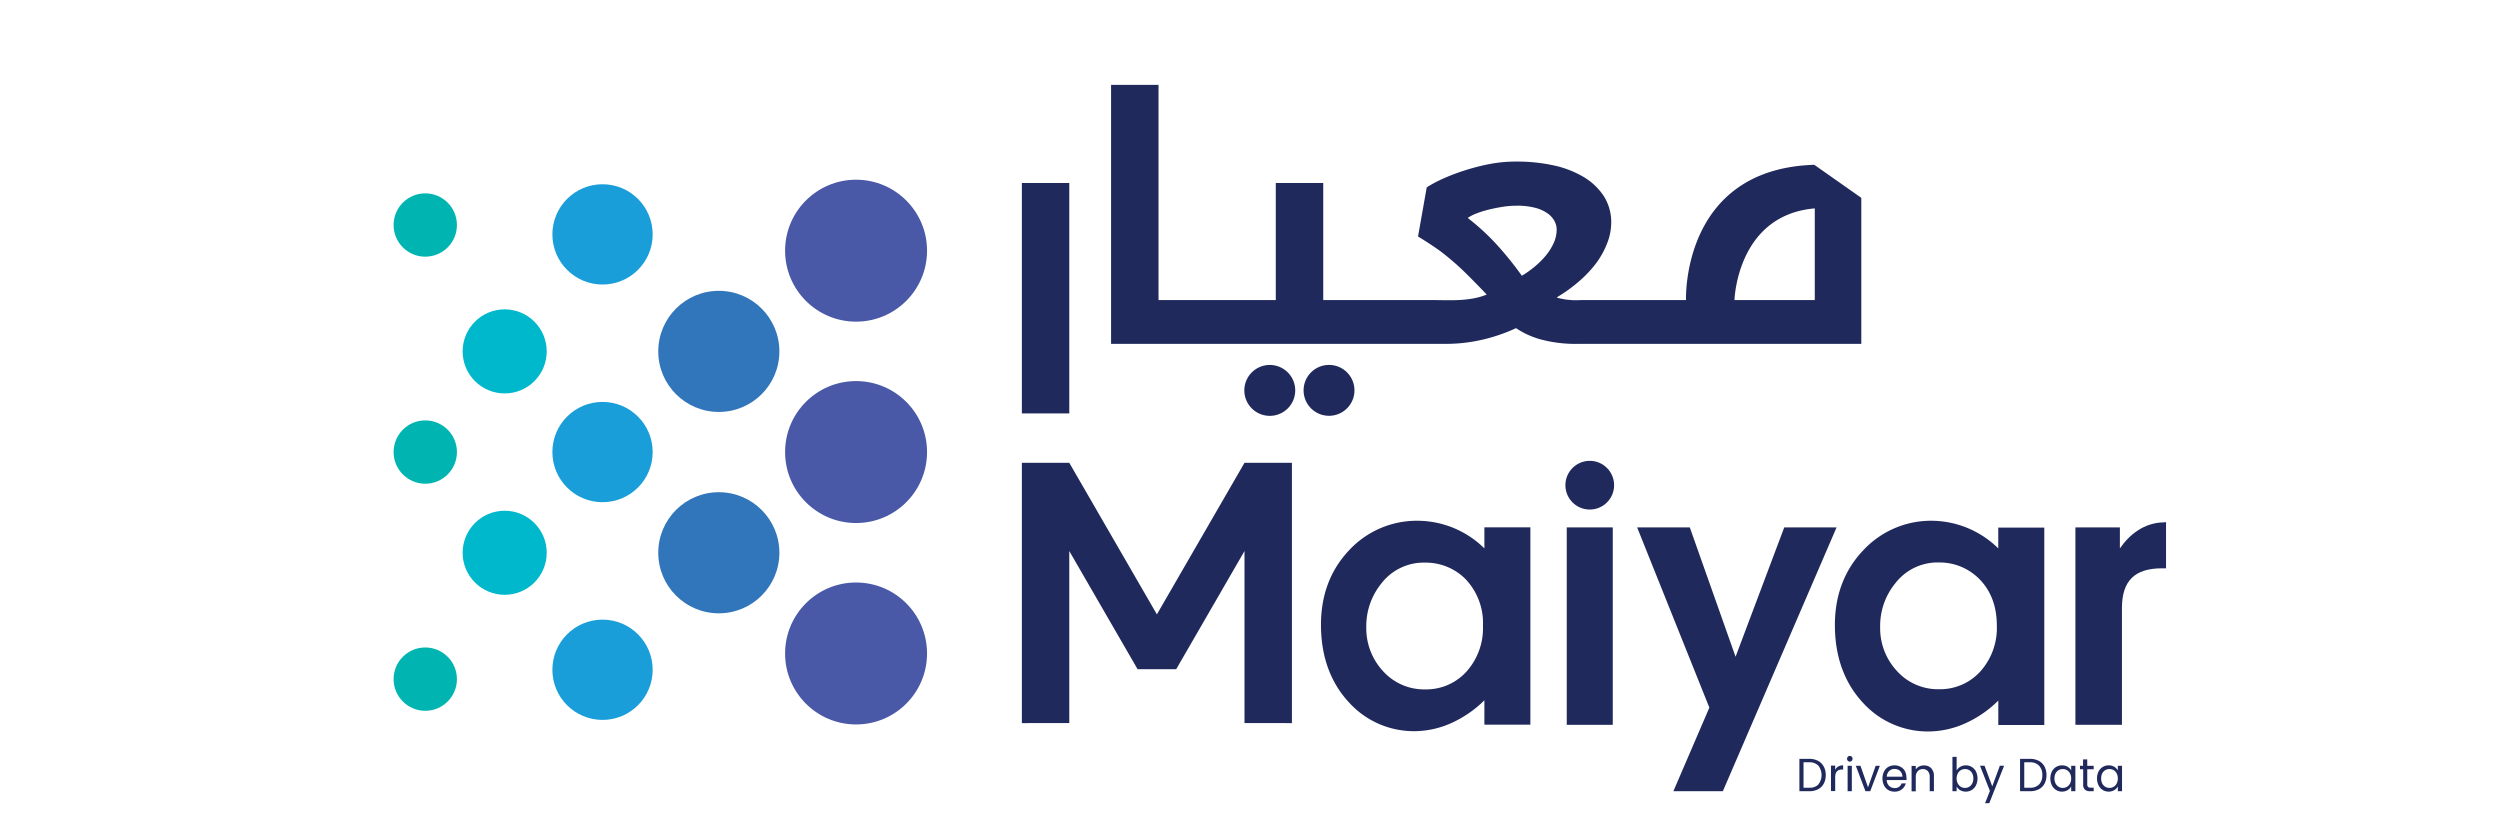
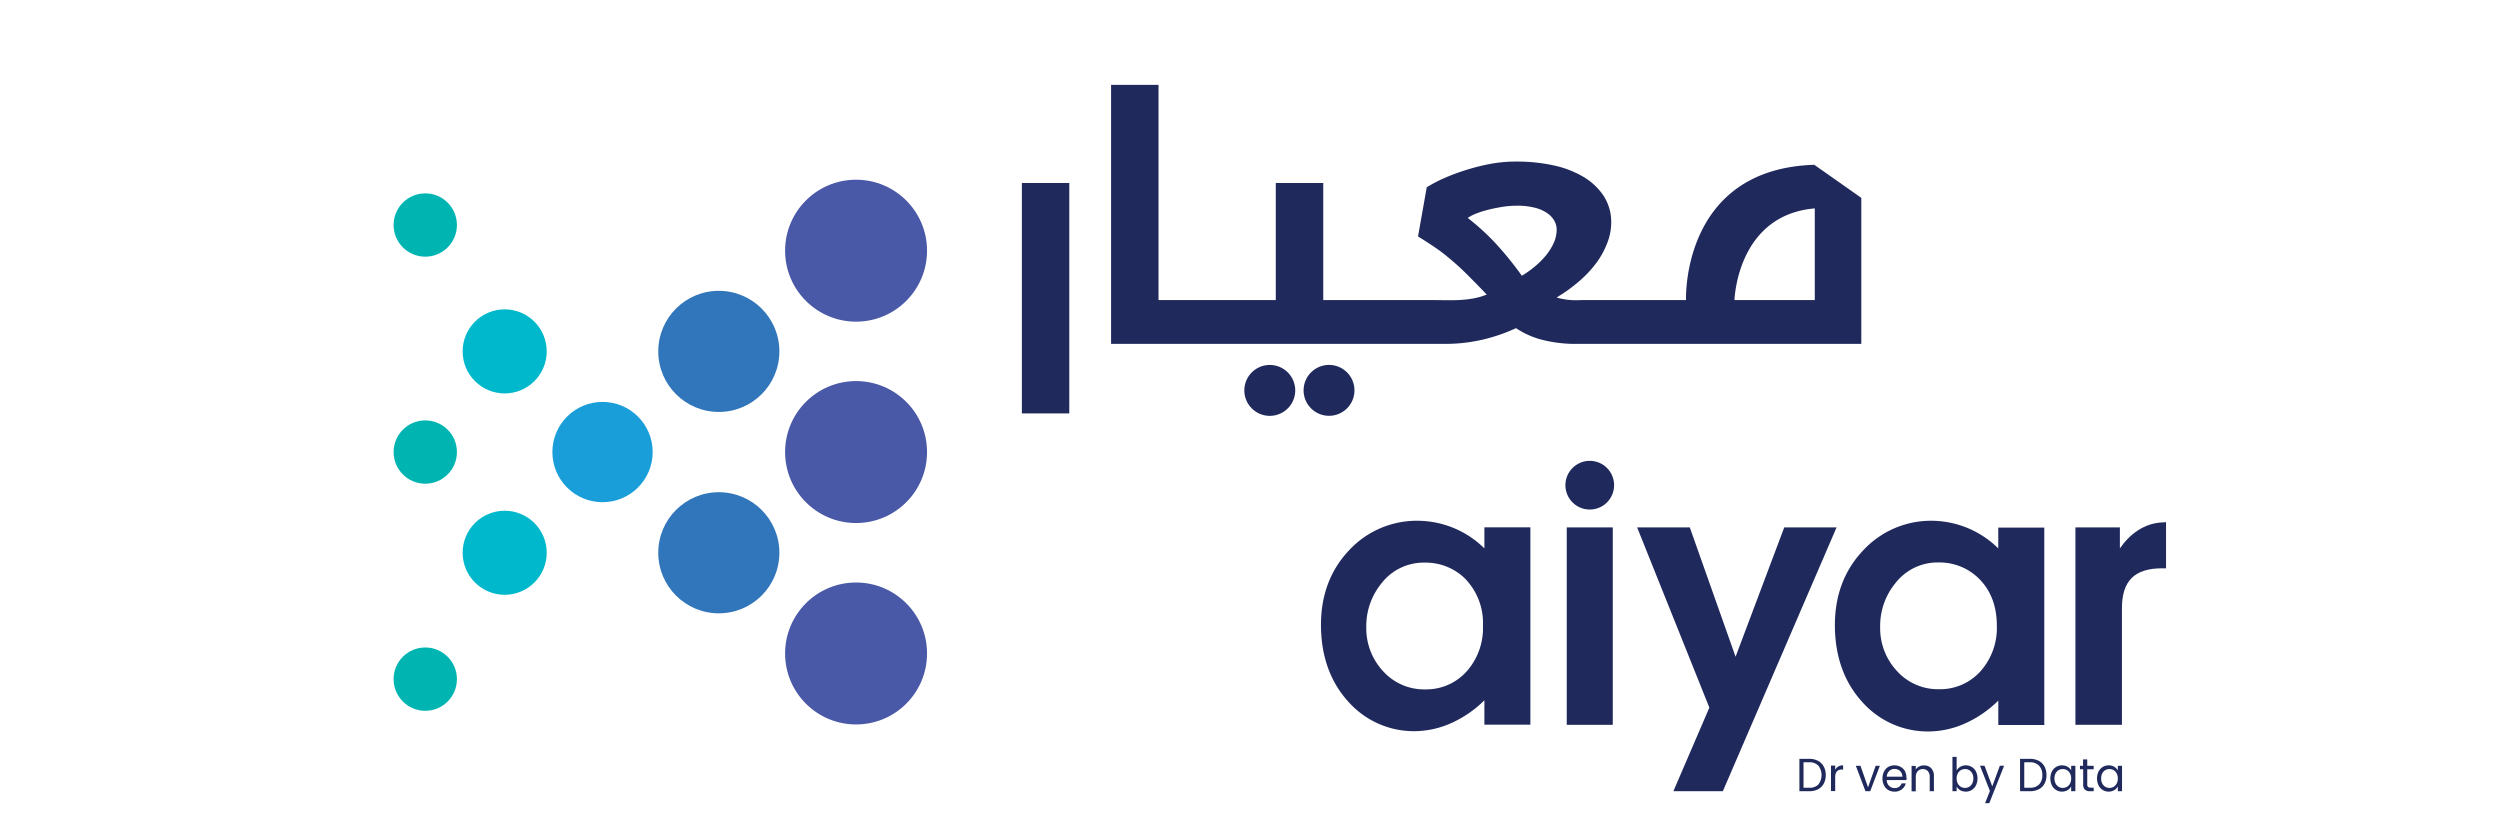
<svg xmlns="http://www.w3.org/2000/svg" id="Layer_1" data-name="Layer 1" viewBox="0 0 595.28 194.96">
  <defs>
    <style>.cls-1{fill:#20295c;}.cls-2{fill:#199ed9;}.cls-3{fill:#3175bb;}.cls-4{fill:#00b8cb;}.cls-5{fill:#4958a7;}.cls-6{fill:#00b5b1;}</style>
  </defs>
  <path class="cls-1" d="M515.26,124.38c-4.7.06-8.23,2.9-10.49,6.2v-5H494.18v47h11.08l0-27.78c0-6.47,3-9.48,9.55-9.48h.95v-11Z" />
-   <polygon class="cls-1" points="296.33 110.2 275.47 146.29 254.61 110.2 243.32 110.2 243.32 172.18 254.61 172.17 254.61 131.21 270.87 159.34 280.07 159.34 296.33 131.21 296.33 172.17 307.62 172.18 307.62 110.2 296.33 110.2" />
  <rect class="cls-1" x="373.06" y="125.58" width="10.96" height="47.01" />
  <polygon class="cls-1" points="413.26 156.38 402.46 125.86 402.36 125.58 389.82 125.58 407.02 168.49 398.45 188.4 410.23 188.4 437.31 125.58 424.85 125.58 413.26 156.38" />
  <path class="cls-1" d="M353.45,130.58A22.76,22.76,0,0,0,337.76,124h0A22,22,0,0,0,321.26,131c-4.46,4.7-6.72,10.67-6.72,17.76,0,7.55,2.27,13.79,6.74,18.57a20.84,20.84,0,0,0,15.7,6.77,21.69,21.69,0,0,0,8.9-2.07,26.79,26.79,0,0,0,7.57-5.28v5.81H364.4v-47H353.45Zm-4.67,7.13A15.12,15.12,0,0,1,353.11,149a15.5,15.5,0,0,1-3.91,10.9,12.91,12.91,0,0,1-9.87,4.25,13.15,13.15,0,0,1-10-4.33,15,15,0,0,1-4-10.48,16.09,16.09,0,0,1,3.56-10.37,12.71,12.71,0,0,1,10.47-5A13.33,13.33,0,0,1,348.78,137.71Z" />
  <path class="cls-1" d="M475.81,130.58A22.76,22.76,0,0,0,460.13,124h0a22,22,0,0,0-16.5,7.07c-4.46,4.7-6.72,10.67-6.72,17.76,0,7.55,2.27,13.79,6.74,18.57a20.86,20.86,0,0,0,15.71,6.77,21.68,21.68,0,0,0,8.89-2.07,26.79,26.79,0,0,0,7.57-5.28v5.81h10.95v-47H475.81Zm-4.67,7.13c2.88,2.82,4.33,6.6,4.33,11.25a15.5,15.5,0,0,1-3.91,10.9,12.91,12.91,0,0,1-9.87,4.25,13.13,13.13,0,0,1-10-4.33,14.93,14.93,0,0,1-4-10.48,16,16,0,0,1,3.57-10.37,12.7,12.7,0,0,1,10.46-5A13.29,13.29,0,0,1,471.14,137.71Z" />
  <circle class="cls-1" cx="378.54" cy="115.53" r="5.8" />
  <path class="cls-1" d="M432.89,181.16a3.28,3.28,0,0,1,1.36,1.35,4.2,4.2,0,0,1,.48,2.05,4.14,4.14,0,0,1-.48,2.05,3.18,3.18,0,0,1-1.36,1.33,4.53,4.53,0,0,1-2.11.46h-2.32v-7.71h2.32A4.53,4.53,0,0,1,432.89,181.16Zm.09,5.62a3.67,3.67,0,0,0,0-4.46,2.87,2.87,0,0,0-2.19-.81h-1.35v6.06h1.35A2.9,2.9,0,0,0,433,186.78Z" />
  <path class="cls-1" d="M437.71,182.52a2.24,2.24,0,0,1,1.16-.29v1h-.25c-1.09,0-1.64.61-1.64,1.83v3.3h-1v-6.06h1v1A1.92,1.92,0,0,1,437.71,182.52Z" />
-   <path class="cls-1" d="M440,181.16a.67.67,0,0,1-.19-.49.65.65,0,0,1,.19-.48.6.6,0,0,1,.47-.2.56.56,0,0,1,.45.2.65.65,0,0,1,.19.48.67.67,0,0,1-.19.49.59.59,0,0,1-.45.2A.63.63,0,0,1,440,181.16Zm.94,1.18v6.06h-1v-6.06Z" />
  <path class="cls-1" d="M444.8,187.47l1.82-5.13h1l-2.3,6.06h-1.13l-2.3-6.06H443Z" />
  <path class="cls-1" d="M453.93,185.75h-4.68a2,2,0,0,0,.59,1.39,1.84,1.84,0,0,0,1.31.51,1.7,1.7,0,0,0,1.05-.31,1.56,1.56,0,0,0,.59-.81h1a2.62,2.62,0,0,1-.94,1.42,2.73,2.73,0,0,1-1.75.55,2.86,2.86,0,0,1-1.49-.39,2.67,2.67,0,0,1-1-1.1,3.82,3.82,0,0,1,0-3.3,2.62,2.62,0,0,1,1-1.09,3,3,0,0,1,1.51-.38,2.85,2.85,0,0,1,1.47.38,2.52,2.52,0,0,1,1,1,3.18,3.18,0,0,1,.35,1.49C454,185.33,454,185.53,453.93,185.75Zm-1.22-1.81a1.62,1.62,0,0,0-.67-.63,2.06,2.06,0,0,0-.93-.22,1.79,1.79,0,0,0-1.26.49,2,2,0,0,0-.59,1.35H453A2,2,0,0,0,452.71,183.94Z" />
  <path class="cls-1" d="M459.82,182.9a2.6,2.6,0,0,1,.67,1.93v3.57h-1V185a2,2,0,0,0-.44-1.38,1.53,1.53,0,0,0-1.2-.49,1.58,1.58,0,0,0-1.22.5,2.05,2.05,0,0,0-.46,1.45v3.35h-1v-6.06h1v.86a2,2,0,0,1,.79-.71,2.34,2.34,0,0,1,1.09-.26A2.3,2.3,0,0,1,459.82,182.9Z" />
  <path class="cls-1" d="M466.78,182.58a2.58,2.58,0,0,1,1.31-.34,2.63,2.63,0,0,1,1.42.39,2.71,2.71,0,0,1,1,1.09,3.87,3.87,0,0,1,0,3.26,2.73,2.73,0,0,1-1,1.12,2.74,2.74,0,0,1-2.75.06,2.34,2.34,0,0,1-.86-.88v1.12h-1v-8.18h1v3.25A2.35,2.35,0,0,1,466.78,182.58Zm2.83,1.57a2,2,0,0,0-.72-.77,1.92,1.92,0,0,0-1-.26,1.89,1.89,0,0,0-1,.27,2,2,0,0,0-.72.78,2.69,2.69,0,0,0,0,2.39,2,2,0,0,0,.72.78,1.89,1.89,0,0,0,1,.27,1.92,1.92,0,0,0,1-.27,2,2,0,0,0,.72-.78,2.57,2.57,0,0,0,.27-1.21A2.53,2.53,0,0,0,469.61,184.15Z" />
  <path class="cls-1" d="M477.2,182.34l-3.53,8.91h-1l1.15-2.92-2.36-6h1.08l1.84,4.91,1.81-4.91Z" />
  <path class="cls-1" d="M485.45,181.16a3.36,3.36,0,0,1,1.37,1.35,4.31,4.31,0,0,1,.47,2.05,4.25,4.25,0,0,1-.47,2.05,3.25,3.25,0,0,1-1.37,1.33,4.53,4.53,0,0,1-2.11.46H481v-7.71h2.32A4.53,4.53,0,0,1,485.45,181.16Zm.09,5.62a3.07,3.07,0,0,0,.76-2.22,3.14,3.14,0,0,0-.77-2.24,2.87,2.87,0,0,0-2.19-.81H482v6.06h1.35A2.9,2.9,0,0,0,485.54,186.78Z" />
  <path class="cls-1" d="M488.57,183.72a2.78,2.78,0,0,1,1-1.09,2.68,2.68,0,0,1,1.42-.39,2.58,2.58,0,0,1,1.33.34,2.28,2.28,0,0,1,.85.87v-1.11h1v6.06h-1v-1.13a2.27,2.27,0,0,1-.86.88,2.69,2.69,0,0,1-2.74-.05,2.8,2.8,0,0,1-1-1.12,3.87,3.87,0,0,1,0-3.26Zm4.33.45a2,2,0,0,0-.72-.78,1.92,1.92,0,0,0-1-.27,1.88,1.88,0,0,0-1,.26,2,2,0,0,0-.72.77,2.53,2.53,0,0,0-.27,1.2,2.57,2.57,0,0,0,.27,1.21,2,2,0,0,0,.72.78,1.89,1.89,0,0,0,1,.27,1.92,1.92,0,0,0,1-.27,2,2,0,0,0,.72-.78,2.53,2.53,0,0,0,.27-1.2A2.46,2.46,0,0,0,492.9,184.17Z" />
  <path class="cls-1" d="M497,183.17v3.57a.89.89,0,0,0,.18.63.88.88,0,0,0,.63.18h.72v.85h-.88a1.68,1.68,0,0,1-1.21-.39,1.66,1.66,0,0,1-.41-1.27v-3.57h-.76v-.83H496v-1.52h1v1.52h1.53v.83Z" />
  <path class="cls-1" d="M499.68,183.72a2.78,2.78,0,0,1,1-1.09,2.68,2.68,0,0,1,1.42-.39,2.58,2.58,0,0,1,1.33.34,2.28,2.28,0,0,1,.85.87v-1.11h1v6.06h-1v-1.13a2.27,2.27,0,0,1-.86.88,2.69,2.69,0,0,1-2.74-.05,2.8,2.8,0,0,1-1-1.12,3.87,3.87,0,0,1,0-3.26Zm4.33.45a2,2,0,0,0-.72-.78,1.92,1.92,0,0,0-1-.27,1.88,1.88,0,0,0-1,.26,2,2,0,0,0-.72.77,2.53,2.53,0,0,0-.26,1.2,2.57,2.57,0,0,0,.26,1.21,2,2,0,0,0,.72.78,1.89,1.89,0,0,0,1,.27,1.92,1.92,0,0,0,1-.27,2,2,0,0,0,.72-.78,2.53,2.53,0,0,0,.27-1.2A2.46,2.46,0,0,0,504,184.17Z" />
  <circle class="cls-2" cx="143.47" cy="107.64" r="11.94" />
  <circle class="cls-3" cx="171.16" cy="83.67" r="14.42" />
  <circle class="cls-3" cx="171.16" cy="131.62" r="14.42" />
  <circle class="cls-4" cx="120.17" cy="131.62" r="10.01" />
  <circle class="cls-4" cx="120.17" cy="83.67" r="10.01" />
  <circle class="cls-5" cx="203.84" cy="107.64" r="16.9" />
  <circle class="cls-5" cx="203.84" cy="59.69" r="16.9" />
-   <circle class="cls-2" cx="143.47" cy="55.81" r="11.94" />
  <circle class="cls-6" cx="101.26" cy="53.58" r="7.54" />
  <circle class="cls-5" cx="203.84" cy="155.6" r="16.9" />
-   <circle class="cls-2" cx="143.47" cy="159.48" r="11.94" />
  <circle class="cls-6" cx="101.26" cy="161.71" r="7.54" />
  <circle class="cls-6" cx="101.26" cy="107.64" r="7.54" />
  <rect class="cls-1" x="243.32" y="43.57" width="11.29" height="54.87" />
  <path class="cls-1" d="M443.2,81.88V47.11L432,39.24c-31.77,1-30.54,32.21-30.54,32.21H387.68c-3.76,0-7.53,0-11.29,0a16.74,16.74,0,0,1-5.28-.48l-.45-.15.41-.25a35.71,35.71,0,0,0,5-3.65,27.25,27.25,0,0,0,4-4.26A19.9,19.9,0,0,0,382.65,58a13.41,13.41,0,0,0,1-4.89,11.54,11.54,0,0,0-1.75-6.39,14.84,14.84,0,0,0-4.8-4.57,23.83,23.83,0,0,0-7.17-2.77,40.93,40.93,0,0,0-8.73-.91A33.58,33.58,0,0,0,355,39a50.24,50.24,0,0,0-5.95,1.49,47.54,47.54,0,0,0-5.33,2,30.21,30.21,0,0,0-4,2.12l-2.07,11.7c1.76,1.07,3.31,2.09,4.62,3s2.61,2,3.78,3,2.35,2.11,3.58,3.34,2.63,2.66,4.15,4.25l.23.24-.31.12c-4.08,1.57-8.62,1.19-12.91,1.19H315.08V43.57h-11.3l0,27.88H275.86V20.21h-11.3V81.88H344a38.77,38.77,0,0,0,9-1,41.17,41.17,0,0,0,7.87-2.69l.12-.06.1.08a20,20,0,0,0,6,2.67,32.19,32.19,0,0,0,8.76,1ZM432.12,49.62V71.45H413S413.56,51.21,432.12,49.62Zm-82.4,2.46-.24-.19.26-.17a9.94,9.94,0,0,1,1.82-.89,21.26,21.26,0,0,1,2.78-.88c1-.26,2.15-.49,3.3-.68a22,22,0,0,1,3.51-.29,16.77,16.77,0,0,1,4.35.49,9,9,0,0,1,3,1.34,5.41,5.41,0,0,1,1.66,1.86,4.43,4.43,0,0,1,.5,1.93,7.81,7.81,0,0,1-.69,3.23,13.5,13.5,0,0,1-1.87,3,19.8,19.8,0,0,1-2.63,2.63,24,24,0,0,1-2.92,2.09l-.18.11-.12-.17a81.43,81.43,0,0,0-5.39-6.73A54.73,54.73,0,0,0,349.72,52.08Z" />
  <circle class="cls-1" cx="316.49" cy="92.96" r="6.06" transform="translate(192.79 398.75) rotate(-84.35)" />
  <path class="cls-1" d="M302.35,86.9A6.06,6.06,0,1,0,308.41,93,6.06,6.06,0,0,0,302.35,86.9Z" />
</svg>